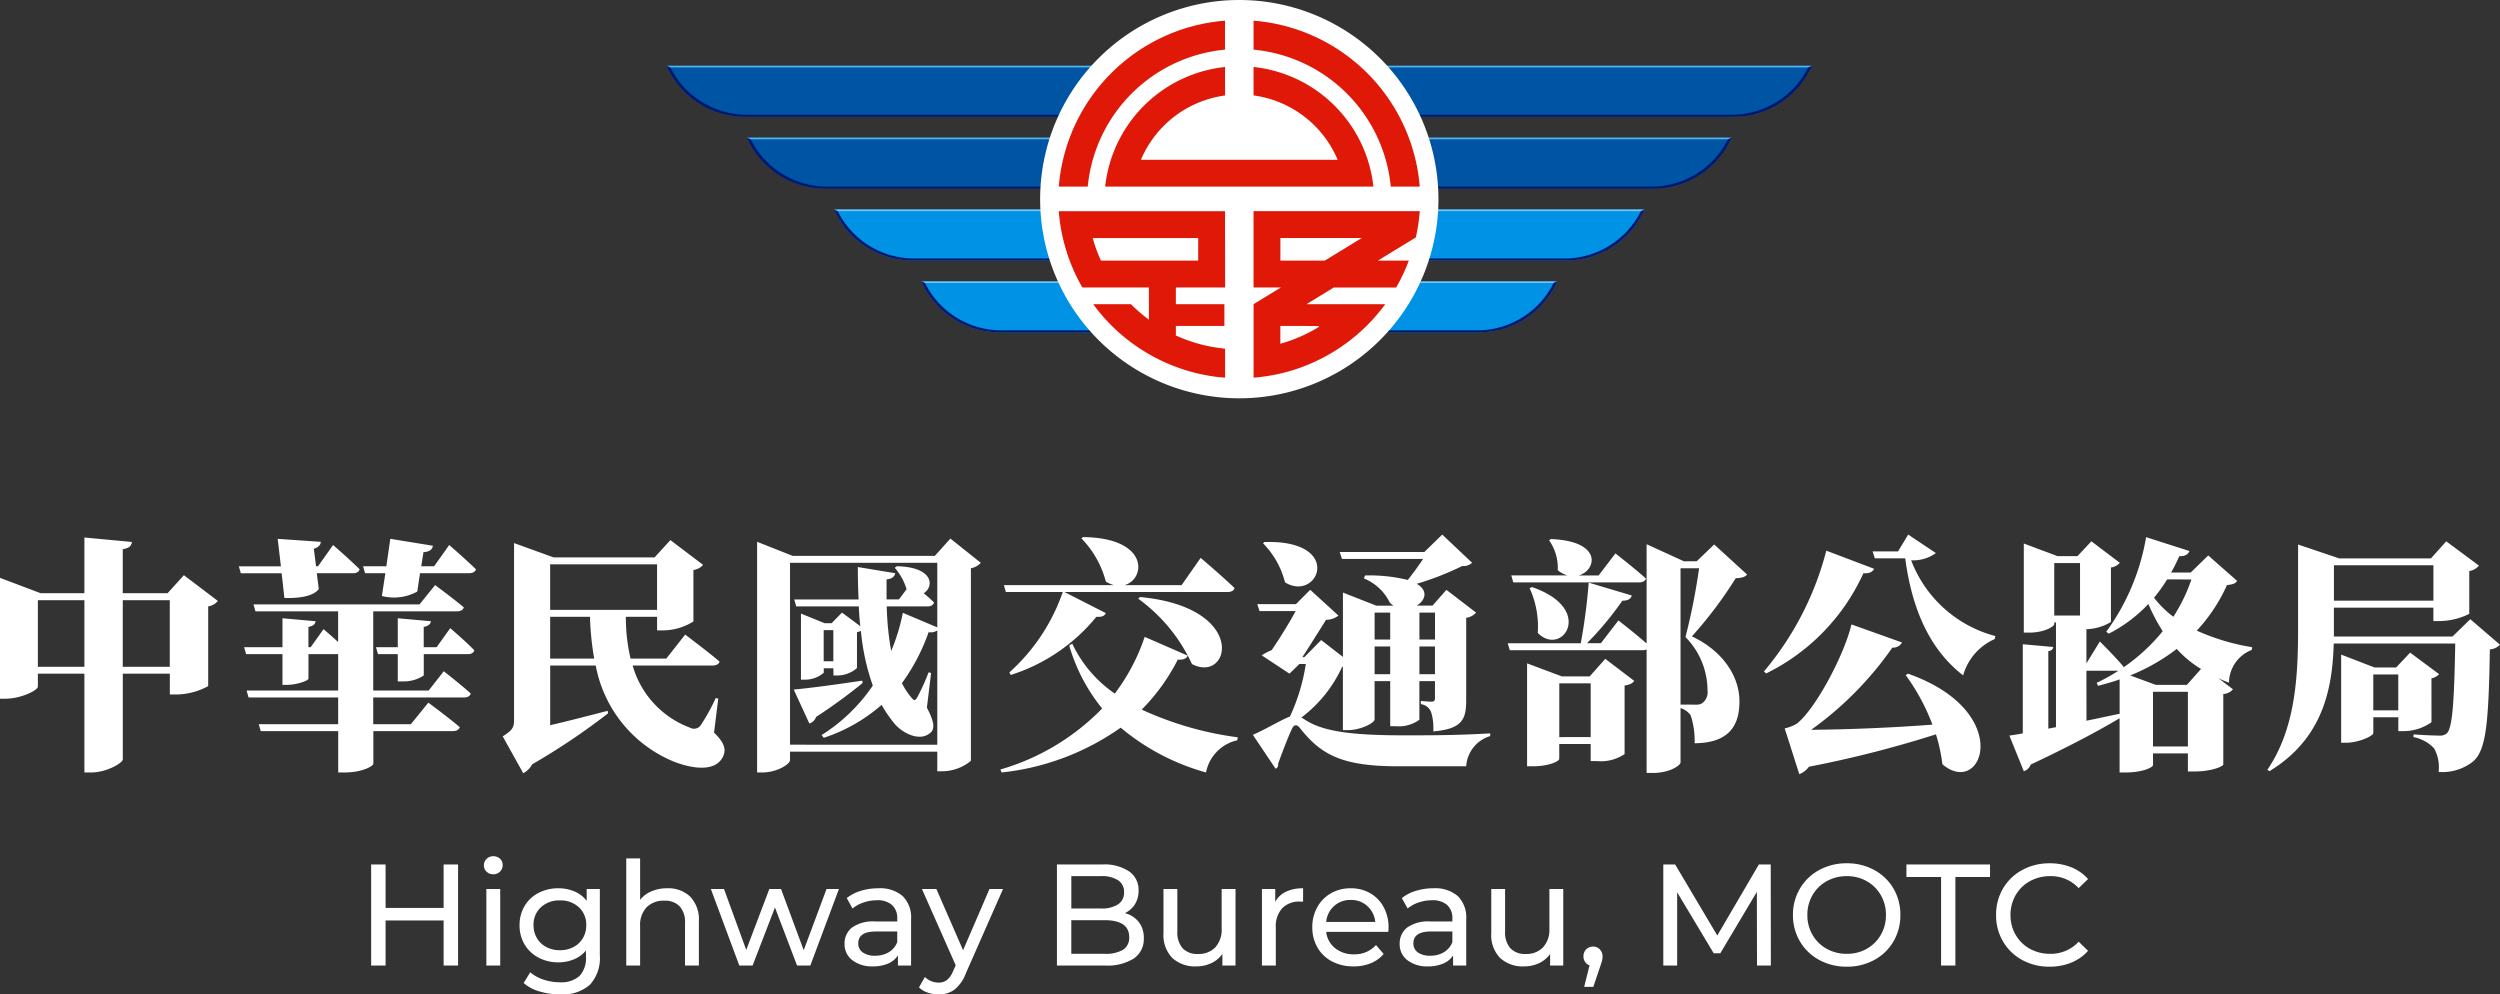
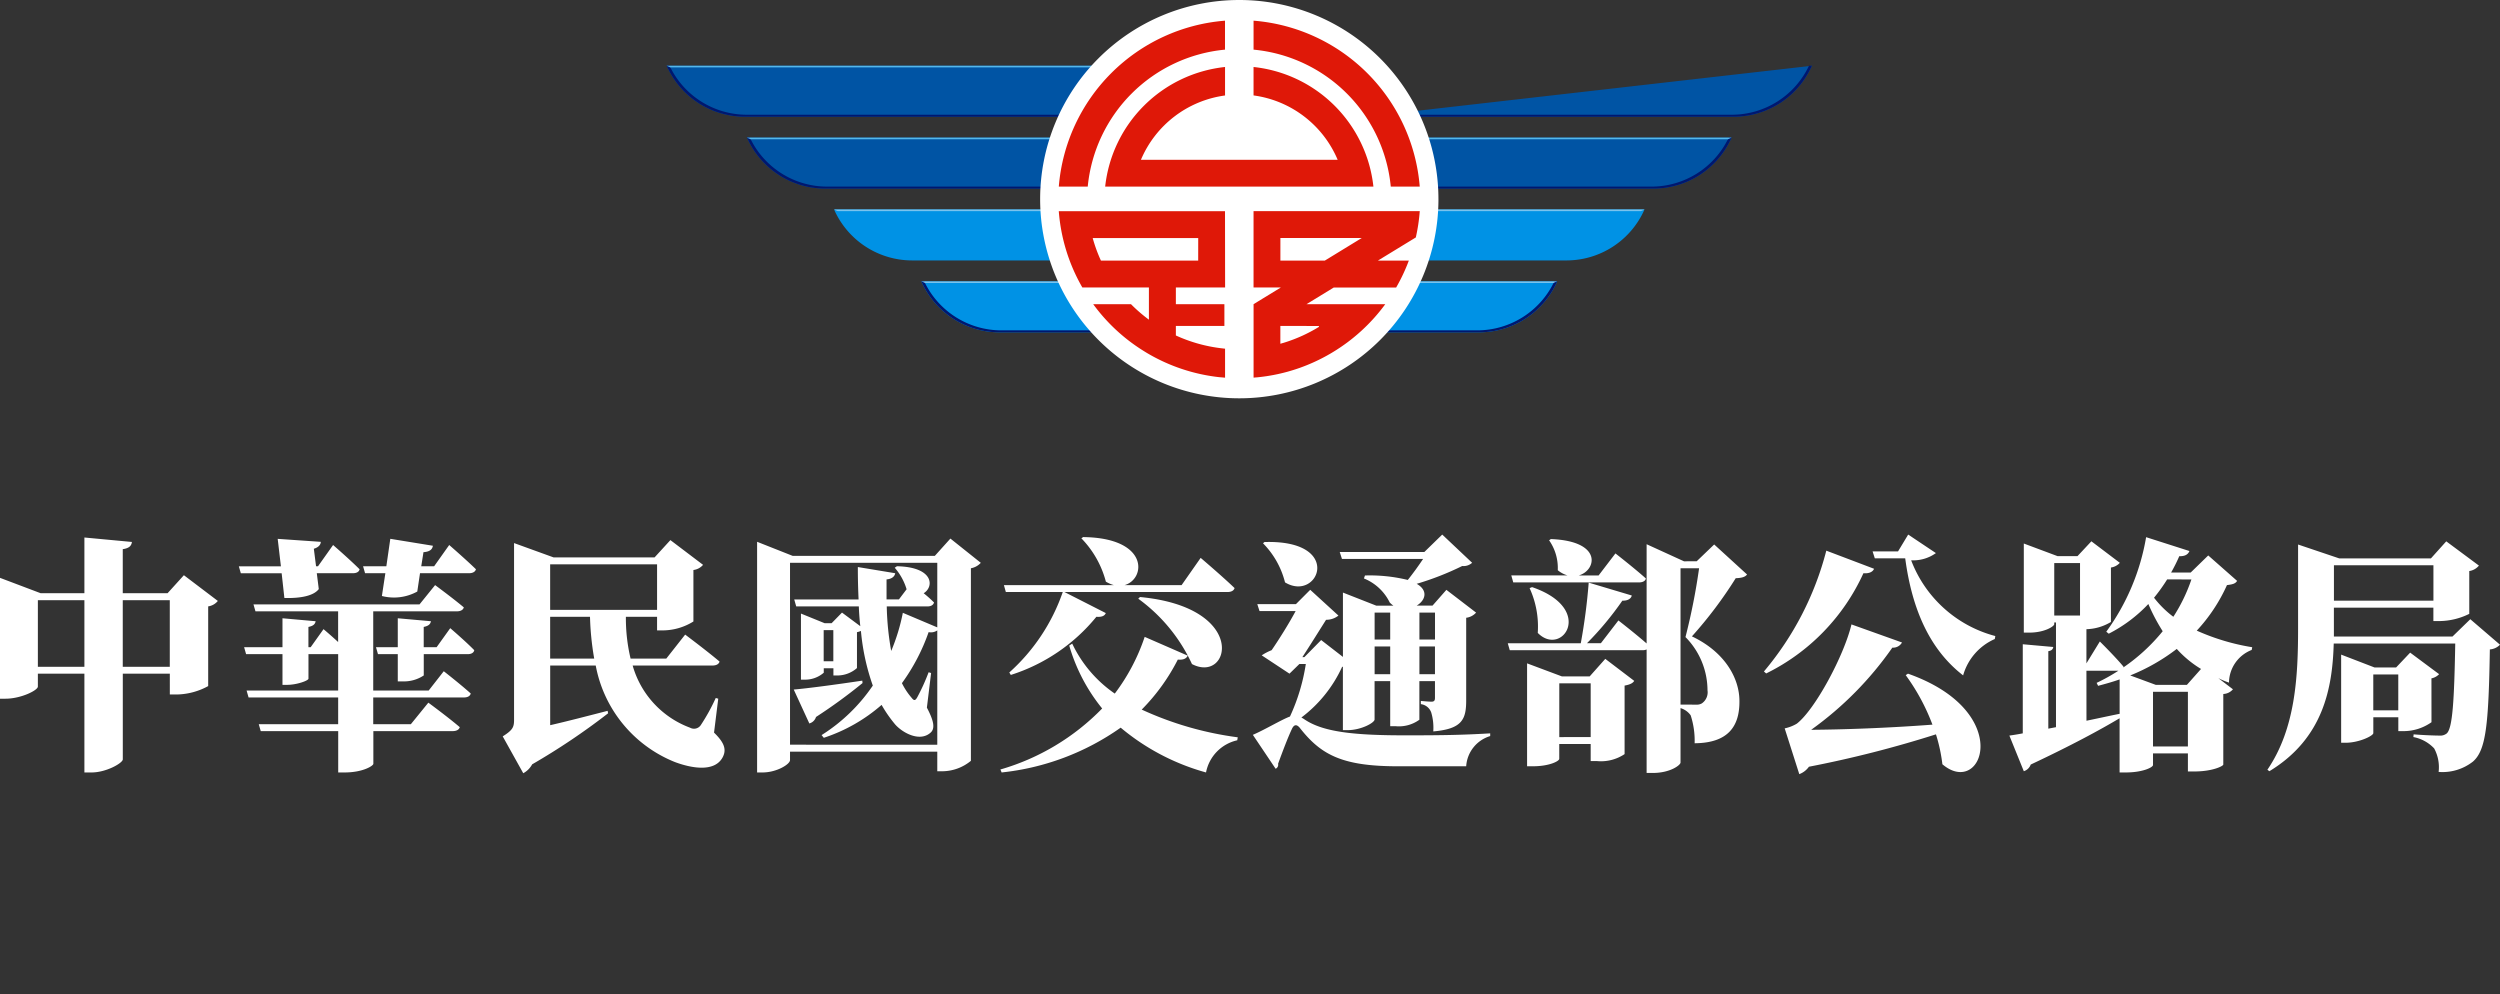
<svg xmlns="http://www.w3.org/2000/svg" width="242.424" height="96.425" viewBox="0 0 242.424 96.425">
  <rect x="0" y="0" width="242.424" height="96.425" fill="#333333" stroke="none" />
  <g id="公路局_footer" transform="translate(-88.984 -881.635)">
-     <path id="Path_31" data-name="Path 31" d="M-76.23-9.8V0h-1.4V-4.368h-5.628V0h-1.4V-9.8h1.4v4.214h5.628V-9.8Zm2.744,2.38h1.344V0h-1.344Zm.672-1.428a.9.9,0,0,1-.651-.252.827.827,0,0,1-.259-.616.849.849,0,0,1,.259-.623.883.883,0,0,1,.651-.259.91.91,0,0,1,.651.245.8.8,0,0,1,.259.609.866.866,0,0,1-.259.637A.883.883,0,0,1-72.814-8.848ZM-62.482-7.42v6.412a3.832,3.832,0,0,1-.966,2.877,4.006,4.006,0,0,1-2.884.931,6.9,6.9,0,0,1-2-.287,3.963,3.963,0,0,1-1.54-.819L-69.23.658a3.8,3.8,0,0,0,1.281.707,4.867,4.867,0,0,0,1.575.259,2.642,2.642,0,0,0,1.925-.616,2.534,2.534,0,0,0,.623-1.876v-.588A2.974,2.974,0,0,1-64.995-.6,3.9,3.9,0,0,1-66.5-.308a4.056,4.056,0,0,1-1.925-.455,3.385,3.385,0,0,1-1.351-1.274,3.569,3.569,0,0,1-.49-1.869,3.569,3.569,0,0,1,.49-1.869,3.336,3.336,0,0,1,1.351-1.267A4.107,4.107,0,0,1-66.5-7.49a3.932,3.932,0,0,1,1.561.308,2.9,2.9,0,0,1,1.183.91V-7.42Zm-3.864,5.936a2.751,2.751,0,0,0,1.309-.308,2.278,2.278,0,0,0,.91-.861A2.4,2.4,0,0,0-63.8-3.906a2.271,2.271,0,0,0-.714-1.743,2.584,2.584,0,0,0-1.834-.665,2.6,2.6,0,0,0-1.848.665,2.271,2.271,0,0,0-.714,1.743,2.4,2.4,0,0,0,.329,1.253,2.278,2.278,0,0,0,.91.861A2.781,2.781,0,0,0-66.346-1.484ZM-55.958-7.49a3.066,3.066,0,0,1,2.247.819,3.221,3.221,0,0,1,.833,2.4V0h-1.344V-4.116A2.278,2.278,0,0,0-54.74-5.74a1.948,1.948,0,0,0-1.484-.546,2.312,2.312,0,0,0-1.722.637,2.489,2.489,0,0,0-.63,1.827V0H-59.92V-10.388h1.344V-6.37a2.774,2.774,0,0,1,1.1-.826A3.785,3.785,0,0,1-55.958-7.49Zm16.66.07L-42.07,0h-1.288L-45.5-5.628-47.67,0h-1.288l-2.758-7.42h1.274l2.156,5.908,2.24-5.908h1.134l2.2,5.936L-40.5-7.42Zm3.822-.07a3.356,3.356,0,0,1,2.359.756A2.919,2.919,0,0,1-32.3-4.48V0h-1.274V-.98a2.124,2.124,0,0,1-.959.791,3.66,3.66,0,0,1-1.477.273A3.091,3.091,0,0,1-38-.518,1.931,1.931,0,0,1-38.752-2.1a1.948,1.948,0,0,1,.714-1.575A3.519,3.519,0,0,1-35.77-4.27h2.128v-.266a1.714,1.714,0,0,0-.5-1.33,2.126,2.126,0,0,0-1.484-.462,3.929,3.929,0,0,0-1.288.217,3.318,3.318,0,0,0-1.064.581l-.56-1.008a4.064,4.064,0,0,1,1.372-.707A5.741,5.741,0,0,1-35.476-7.49Zm-.308,6.538a2.5,2.5,0,0,0,1.33-.343,1.963,1.963,0,0,0,.812-.973V-3.3h-2.072q-1.708,0-1.708,1.148a1.039,1.039,0,0,0,.434.882A1.984,1.984,0,0,0-35.784-.952Zm12.4-6.468-3.6,8.162a3.681,3.681,0,0,1-1.113,1.6,2.54,2.54,0,0,1-1.533.462,3.24,3.24,0,0,1-1.057-.175,2.17,2.17,0,0,1-.847-.511l.574-1.008a1.871,1.871,0,0,0,1.33.546,1.283,1.283,0,0,0,.819-.259A2.209,2.209,0,0,0-28.21.5l.238-.518L-31.248-7.42h1.4l2.59,5.936L-24.7-7.42Zm11.816,2.338a2.51,2.51,0,0,1,1.344.861,2.47,2.47,0,0,1,.49,1.575,2.265,2.265,0,0,1-.959,1.96A4.772,4.772,0,0,1-13.482,0h-4.676V-9.8h4.4a4.334,4.334,0,0,1,2.6.672,2.18,2.18,0,0,1,.917,1.862,2.421,2.421,0,0,1-.357,1.33A2.325,2.325,0,0,1-11.564-5.082Zm-5.194-3.584V-5.53h2.87a2.914,2.914,0,0,0,1.659-.4A1.328,1.328,0,0,0-11.648-7.1a1.328,1.328,0,0,0-.581-1.169,2.914,2.914,0,0,0-1.659-.4Zm3.22,7.532a3.315,3.315,0,0,0,1.792-.392,1.364,1.364,0,0,0,.6-1.232q0-1.638-2.394-1.638h-3.22v3.262ZM-.84-7.42V0H-2.114V-1.12a2.7,2.7,0,0,1-1.071.889A3.341,3.341,0,0,1-4.634.084,3.238,3.238,0,0,1-6.972-.735,3.194,3.194,0,0,1-7.826-3.15V-7.42h1.344V-3.3a2.3,2.3,0,0,0,.518,1.631A1.934,1.934,0,0,0-4.48-1.12,2.215,2.215,0,0,0-2.8-1.764a2.528,2.528,0,0,0,.616-1.82V-7.42ZM3.01-6.174a2.293,2.293,0,0,1,1.036-.98A3.76,3.76,0,0,1,5.712-7.49v1.3A2.624,2.624,0,0,0,5.4-6.2a2.261,2.261,0,0,0-1.715.651A2.577,2.577,0,0,0,3.066-3.7V0H1.722V-7.42H3.01ZM14-3.668a3.852,3.852,0,0,1-.028.406H7.952a2.33,2.33,0,0,0,.861,1.575,2.81,2.81,0,0,0,1.827.6,2.752,2.752,0,0,0,2.142-.9l.742.868a3.25,3.25,0,0,1-1.253.9A4.361,4.361,0,0,1,10.6.084,4.382,4.382,0,0,1,8.512-.4,3.445,3.445,0,0,1,7.105-1.75a3.873,3.873,0,0,1-.5-1.96,3.933,3.933,0,0,1,.483-1.946,3.46,3.46,0,0,1,1.33-1.351,3.789,3.789,0,0,1,1.911-.483,3.712,3.712,0,0,1,1.9.483,3.392,3.392,0,0,1,1.3,1.351A4.116,4.116,0,0,1,14-3.668ZM10.332-6.356a2.323,2.323,0,0,0-1.617.588,2.37,2.37,0,0,0-.763,1.54h4.76a2.386,2.386,0,0,0-.763-1.533A2.307,2.307,0,0,0,10.332-6.356ZM18.354-7.49a3.356,3.356,0,0,1,2.359.756,2.919,2.919,0,0,1,.819,2.254V0H20.258V-.98a2.124,2.124,0,0,1-.959.791,3.66,3.66,0,0,1-1.477.273,3.091,3.091,0,0,1-1.995-.6A1.931,1.931,0,0,1,15.078-2.1a1.948,1.948,0,0,1,.714-1.575A3.519,3.519,0,0,1,18.06-4.27h2.128v-.266a1.714,1.714,0,0,0-.5-1.33A2.126,2.126,0,0,0,18.2-6.328a3.929,3.929,0,0,0-1.288.217,3.318,3.318,0,0,0-1.064.581l-.56-1.008a4.064,4.064,0,0,1,1.372-.707A5.741,5.741,0,0,1,18.354-7.49ZM18.046-.952a2.5,2.5,0,0,0,1.33-.343,1.963,1.963,0,0,0,.812-.973V-3.3H18.116q-1.708,0-1.708,1.148a1.039,1.039,0,0,0,.434.882A1.984,1.984,0,0,0,18.046-.952ZM30.94-7.42V0H29.666V-1.12A2.7,2.7,0,0,1,28.6-.231a3.341,3.341,0,0,1-1.449.315,3.238,3.238,0,0,1-2.338-.819,3.194,3.194,0,0,1-.854-2.415V-7.42H25.3V-3.3a2.3,2.3,0,0,0,.518,1.631A1.934,1.934,0,0,0,27.3-1.12a2.215,2.215,0,0,0,1.68-.644,2.528,2.528,0,0,0,.616-1.82V-7.42Zm2.9,5.586a.86.86,0,0,1,.651.273.948.948,0,0,1,.259.679,1.668,1.668,0,0,1-.049.406q-.049.2-.189.6l-.658,1.946H32.97l.518-2.086a.879.879,0,0,1-.427-.329A.919.919,0,0,1,32.9-.882a.928.928,0,0,1,.266-.686A.911.911,0,0,1,33.838-1.834ZM49.728,0l-.014-7.14L46.172-1.19h-.644L41.986-7.1V0H40.642V-9.8H41.79l4.088,6.888L49.91-9.8h1.148L51.072,0Zm8.708.112a5.479,5.479,0,0,1-2.674-.651,4.812,4.812,0,0,1-1.869-1.8A4.938,4.938,0,0,1,53.214-4.9a4.938,4.938,0,0,1,.679-2.562,4.812,4.812,0,0,1,1.869-1.8,5.479,5.479,0,0,1,2.674-.651,5.45,5.45,0,0,1,2.66.651,4.777,4.777,0,0,1,1.862,1.792A4.966,4.966,0,0,1,63.63-4.9a4.966,4.966,0,0,1-.672,2.569A4.777,4.777,0,0,1,61.1-.539,5.45,5.45,0,0,1,58.436.112Zm0-1.246a3.85,3.85,0,0,0,1.939-.49,3.6,3.6,0,0,0,1.358-1.351,3.78,3.78,0,0,0,.5-1.925,3.78,3.78,0,0,0-.5-1.925,3.6,3.6,0,0,0-1.358-1.351,3.85,3.85,0,0,0-1.939-.49,3.928,3.928,0,0,0-1.953.49,3.567,3.567,0,0,0-1.372,1.351,3.78,3.78,0,0,0-.5,1.925,3.78,3.78,0,0,0,.5,1.925,3.567,3.567,0,0,0,1.372,1.351A3.928,3.928,0,0,0,58.436-1.134Zm9.142-7.448h-3.36V-9.8h8.106v1.218h-3.36V0H67.578ZM78.092.112a5.41,5.41,0,0,1-2.653-.651,4.79,4.79,0,0,1-1.855-1.792A4.966,4.966,0,0,1,72.912-4.9a4.966,4.966,0,0,1,.672-2.569,4.777,4.777,0,0,1,1.862-1.792,5.45,5.45,0,0,1,2.66-.651,5.552,5.552,0,0,1,2.1.385A4.3,4.3,0,0,1,81.83-8.386l-.91.882a3.651,3.651,0,0,0-2.758-1.162,4,4,0,0,0-1.974.49,3.553,3.553,0,0,0-1.379,1.351,3.78,3.78,0,0,0-.5,1.925,3.78,3.78,0,0,0,.5,1.925,3.553,3.553,0,0,0,1.379,1.351,4,4,0,0,0,1.974.49A3.659,3.659,0,0,0,80.92-2.31l.91.882A4.355,4.355,0,0,1,80.2-.28,5.517,5.517,0,0,1,78.092.112Z" transform="translate(209.632 975.261)" fill="#fff" />
    <g id="Group_609" data-name="Group 609" transform="translate(120.909 925.75)">
      <path id="Path_30" data-name="Path 30" d="M-108.744-7.968v-6.456h4.56v6.456Zm-8.232,0v-6.456h4.512v6.456Zm14.16-8.88L-104.4-15.1h-4.344v-4.272c.672-.1.84-.36.888-.7l-4.608-.432v5.4h-4.248l-3.936-1.488V-4.872h.528c1.512,0,3.144-.816,3.144-1.176V-7.3h4.512V2.28h.7c1.416,0,3.024-.912,3.024-1.272V-7.3h4.56V-5.28h.648a6.558,6.558,0,0,0,3.072-.816v-7.728a1.479,1.479,0,0,0,.936-.528Zm9.744,2.208c1.584.048,2.856-.216,3.336-.864l-.192-1.536h3.5c.336,0,.6-.12.648-.384-.936-.936-2.568-2.352-2.568-2.352l-1.464,2.064H-90l-.216-1.7c.48-.144.672-.408.672-.672l-4.176-.288.312,2.664h-4.08l.192.672h3.96ZM-79.08-5.664h-5.376v-7.68h8.112c.336,0,.6-.12.672-.384-1.056-.888-2.784-2.16-2.784-2.16l-1.512,1.872h-16.1l.192.672h8.016v2.976c-.7-.648-1.416-1.248-1.416-1.248l-1.248,1.752h-.216v-1.968c.5-.1.648-.288.7-.552l-3.216-.288v2.808h-3.72l.192.672h3.528v2.976h.456c.936,0,2.064-.408,2.064-.6V-9.192h2.88v3.528h-8.88l.192.672h8.688V-2.4h-7.7l.192.672h7.512V2.28h.624c1.776,0,2.784-.648,2.784-.84V-1.728h7.68c.36,0,.624-.12.7-.384-1.152-.984-3.048-2.376-3.048-2.376L-80.808-2.4h-3.648V-4.992h8.784c.36,0,.6-.12.672-.384-.984-.888-2.616-2.16-2.616-2.16Zm.768-4.2H-79.56v-1.968c.5-.1.648-.288.7-.552l-3.216-.288v2.808h-2.112l.192.672h1.92v2.64h.456a3.462,3.462,0,0,0,2.064-.576V-9.192h4.272c.312,0,.576-.12.624-.384-.84-.864-2.328-2.136-2.328-2.136Zm-.24-7.848H-79.8l.216-1.368c.672-.048.864-.312.912-.624l-4.128-.672-.384,2.664H-85.44l.192.672h1.968l-.336,2.208a4.676,4.676,0,0,0,3.432-.432l.264-1.776h4.752c.336,0,.6-.12.672-.384-.96-.936-2.592-2.352-2.592-2.352ZM-67.3-8.76v-4.056h3.864a27.64,27.64,0,0,0,.408,4.056Zm0-9.144h10.368v4.416H-67.3ZM-51-4.872l-.24-.072A19.011,19.011,0,0,1-52.7-2.3a.792.792,0,0,1-1.032.24A9.068,9.068,0,0,1-59.3-8.088h7.728c.36,0,.624-.12.7-.384-1.248-1.056-3.336-2.616-3.336-2.616L-56.04-8.76H-59.5a16.94,16.94,0,0,1-.456-4.056h3.024v1.32h.624a5.677,5.677,0,0,0,2.9-.864v-4.992a1.473,1.473,0,0,0,.936-.5l-3.168-2.4-1.536,1.68H-66.96l-3.84-1.392v17.16c0,.7-.144.984-1.1,1.584l1.992,3.576a2.125,2.125,0,0,0,.864-.864A65.794,65.794,0,0,0-61.68-3.456l-.048-.24c-1.944.5-3.888,1.008-5.568,1.392V-8.088h4.416a12.554,12.554,0,0,0,7.68,9.36c1.608.6,3.768.984,4.584-.384.48-.816.192-1.512-.792-2.472Zm13.968-1.752c-2.712.408-5.472.768-6.648.864l1.512,3.288A.935.935,0,0,0-41.52-3.1a50.95,50.95,0,0,0,4.512-3.288ZM-39.84-8.5h-.936V-11.52h.936Zm-4.2,8.088v-17.64h14.28v6.264L-33.1-13.2a18.991,18.991,0,0,1-1.128,3.7,27.15,27.15,0,0,1-.432-4.32h3.936c.336,0,.576-.12.648-.384A12.636,12.636,0,0,0-31.08-15.1c1.032-.624.984-2.544-2.592-2.616l-.216.144a5.626,5.626,0,0,1,1.152,2.088l-.744.984h-1.2V-16.44c.552-.048.792-.312.84-.6l-3.624-.6c0,1.08.024,2.112.072,3.144h-6.24l.192.672h6.072c.024.648.072,1.3.144,1.92L-39-13.224l-1.008,1.032h-.672l-2.3-.936V-6.72h.312a2.755,2.755,0,0,0,1.9-.672v-.432h.936v.7h.384a2.89,2.89,0,0,0,1.9-.72v-3.48a1.8,1.8,0,0,0,.384-.12,21.668,21.668,0,0,0,1.152,5.3,16.838,16.838,0,0,1-4.968,4.8l.216.264A16.166,16.166,0,0,0-35.16-4.272a12.768,12.768,0,0,0,1.32,1.9c.744.84,2.448,1.752,3.48.744.384-.408.264-1.1-.408-2.376l.408-3.36-.24-.072a20,20,0,0,1-1.1,2.424c-.192.336-.312.36-.552.048a6.591,6.591,0,0,1-.936-1.416A19.158,19.158,0,0,0-30.6-11.328a1.081,1.081,0,0,0,.84-.168V-.408ZM-28.488-20.4-30-18.72H-43.776l-3.456-1.368V2.28h.528c1.368,0,2.664-.792,2.664-1.2V.264h14.28v1.9h.5A4.4,4.4,0,0,0-26.5,1.152V-17.52a1.711,1.711,0,0,0,.96-.528Zm5.376,5.184h5.52a18.639,18.639,0,0,1-5.184,7.8l.144.24a17.55,17.55,0,0,0,8.3-5.64c.576.048.816-.12.912-.36l-4.008-2.04H-1.632c.36,0,.624-.12.7-.384-1.2-1.152-3.288-2.928-3.288-2.928l-1.848,2.64h-5.52c2.064-.6,2.376-4.584-4.032-4.656l-.168.12a9.471,9.471,0,0,1,2.376,4.2,3,3,0,0,0,.768.336H-23.3Zm12.84.648A16.187,16.187,0,0,1-5.064-8.232c3.7,1.944,5.544-5.5-5.04-6.5Zm.624,3.7a19.237,19.237,0,0,1-2.9,5.5,12.228,12.228,0,0,1-4.128-4.848l-.288.192a17.291,17.291,0,0,0,3.192,6.1A22.466,22.466,0,0,1-23.64,1.992l.12.288A24.451,24.451,0,0,0-11.976-2.064,22.024,22.024,0,0,0-3.7,2.28,3.962,3.962,0,0,1-.672-.84l.048-.288A32.262,32.262,0,0,1-9.936-3.816a19.3,19.3,0,0,0,3.5-4.848c.576.048.84-.12.96-.384ZM1.824-19.944A8.246,8.246,0,0,1,3.96-16.152C7.2-14.184,9.72-20.3,1.968-20.064Zm12.336,6.72v2.616H12.648v-2.616Zm4.344,0v2.616H16.992v-2.616ZM16.992-7.248V-9.936H18.5v2.688Zm-4.344,0V-9.936H14.16v2.688Zm-7.1,4.2A12.806,12.806,0,0,0,9.5-7.968h.072v6.144h.456c1.32,0,2.616-.72,2.616-1.032v-3.72H14.16v4.368h.5a3.383,3.383,0,0,0,2.328-.624V-6.576H18.5v1.608c0,.24-.048.384-.336.384-.312,0-1.032-.072-1.032-.072v.312a1.225,1.225,0,0,1,1.008.816A5.174,5.174,0,0,1,18.336-1.7c2.832-.24,3.192-1.2,3.192-3.024V-12.72a1.548,1.548,0,0,0,.96-.5l-2.88-2.208L18.264-13.9H16.728c.816-.48,1.176-1.44,0-2.112a27.809,27.809,0,0,0,4.416-1.728,1.235,1.235,0,0,0,.96-.312l-2.9-2.736L17.472-19.1H9.264l.216.672h7.872c-.432.648-.984,1.416-1.488,2.04a15.546,15.546,0,0,0-4.152-.432l-.1.288a4.765,4.765,0,0,1,2.5,2.328,2.241,2.241,0,0,0,.36.312H12.816l-3.24-1.272v6.24L7.464-10.56,5.832-8.9H5.64c.72-1.1,1.68-2.64,2.3-3.624a1.916,1.916,0,0,0,1.2-.408l-2.736-2.5L5.016-14.04H1.272l.216.672h3.5c-.6,1.128-1.584,2.712-2.328,3.792a5.08,5.08,0,0,0-.96.5L4.392-7.3l.96-.936h.624A18.883,18.883,0,0,1,4.44-3.144c-.792.288-2.424,1.272-3.6,1.776L3.048,1.92a.42.42,0,0,0,.24-.48c.48-1.32.96-2.568,1.32-3.336.216-.5.5-.552.864-.048C7.464.552,9.5,1.68,14.856,1.68h6.672a3.271,3.271,0,0,1,2.328-2.928v-.264c-2.76.168-5.04.192-7.8.192-5.52.024-8.5-.336-10.3-1.608Zm20.544-13.1H38.28c.336,0,.624-.12.672-.384C37.848-17.52,36-18.96,36-18.96l-1.632,2.136h-1.92c1.728-.5,2.328-3.336-2.712-3.528l-.168.12a4.68,4.68,0,0,1,.84,2.9,2.567,2.567,0,0,0,.936.5H25.9Zm1.584.552a8.958,8.958,0,0,1,.792,4.344c2.352,2.4,5.616-2.328-.552-4.44Zm2.88,14.448V-6.36H33.6v5.208ZM33.5-7.032H30.816L27.432-8.3V1.68h.576c1.584,0,2.544-.5,2.544-.72V-.48H33.6V1.176h.6A4.11,4.11,0,0,0,36.888.5V-6.144c.552-.1.792-.24.936-.456L35.016-8.736ZM42.312-4.3V-17.52h1.8a60.8,60.8,0,0,1-1.32,6.672,7.367,7.367,0,0,1,2.136,5.16,1.3,1.3,0,0,1-.552,1.272.991.991,0,0,1-.552.12Zm3.264-15.528-1.7,1.632H42.648l-3.624-1.656v9.624c-1.128-.984-2.736-2.232-2.736-2.232l-1.7,2.208H33.24a30.4,30.4,0,0,0,3.432-4.128c.576.024.864-.24.912-.5l-4.176-1.248a56.889,56.889,0,0,1-.768,5.88H25.56l.192.672H38.64a.914.914,0,0,0,.384-.072V2.328h.6c1.7,0,2.688-.768,2.688-1.008V-3.96a1.863,1.863,0,0,1,.984.7A7.941,7.941,0,0,1,43.68-.552c3.24-.024,4.368-1.632,4.344-4.1,0-2.16-1.368-4.728-4.608-6.264a40.825,40.825,0,0,0,4.248-5.64c.6-.024.912-.12,1.1-.36Zm10.872.6A29.669,29.669,0,0,1,50.4-7.512l.216.192a20.1,20.1,0,0,0,9.432-9.72c.576.048.912-.144,1.032-.432Zm7.7,12.072a20.026,20.026,0,0,1,2.592,4.8c-4.416.336-8.808.48-11.76.5a33.031,33.031,0,0,0,7.872-7.968.983.983,0,0,0,.936-.5l-4.9-1.752c-.72,3.024-3.528,8.256-5.3,9.624a3.8,3.8,0,0,1-1.176.456l1.416,4.44a2.023,2.023,0,0,0,.936-.72A108.7,108.7,0,0,0,67.08-1.416a15.7,15.7,0,0,1,.624,2.9C71.592,4.8,74.784-3.624,64.368-7.3Zm.24-13.632-.984,1.632H60.936l.216.672H64.1c.672,5.04,2.424,8.88,5.616,11.352a5.472,5.472,0,0,1,3.072-3.528l.048-.288a12.01,12.01,0,0,1-8.16-7.344,3.788,3.788,0,0,0,2.4-.7ZM91.416-6.216H88.392L85.92-7.128A19.068,19.068,0,0,0,90.432-9.7a10.369,10.369,0,0,0,2.352,1.944ZM88.128-.24v-5.3h3.384v5.3ZM81.672-7.584h3.1a17.787,17.787,0,0,1-2.112,1.176l.144.288c.72-.192,1.416-.384,2.088-.624v3.336c-1.08.216-2.16.456-3.216.672Zm-3.12-5.352v-5.088h2.5v5.088Zm13.3-3.5A16.275,16.275,0,0,1,90.1-12.816a9.767,9.767,0,0,1-1.872-1.848A16.771,16.771,0,0,0,89.5-16.44Zm1.632-2.328-1.7,1.656h-1.9a16.244,16.244,0,0,0,.792-1.584c.576.024.864-.192.984-.5l-4.2-1.344a21.719,21.719,0,0,1-3.864,9.168l.24.192a14.016,14.016,0,0,0,3.84-2.88,18.343,18.343,0,0,0,1.392,2.64A17.926,17.926,0,0,1,85.248-7.9l.024-.072c-.792-.96-2.3-2.448-2.3-2.448L81.672-8.3v-3.312a4.834,4.834,0,0,0,2.376-.7v-5.28a1.429,1.429,0,0,0,.864-.456l-2.76-2.088L80.808-18.7H78.864L75.6-19.92v8.64h.528c1.512,0,2.424-.624,2.424-.816v-.168h.168V-2.112l-.744.144V-9.48c.336-.048.456-.216.48-.408L75.5-10.152v8.64c-.5.1-.96.168-1.3.216L75.6,2.16a1.057,1.057,0,0,0,.672-.648c3.936-1.848,6.72-3.36,8.616-4.488V2.28h.6c1.656,0,2.64-.5,2.64-.72V.432h3.384V2.184h.624c1.776,0,2.808-.528,2.808-.672v-6.84a1.307,1.307,0,0,0,.936-.456l-1.416-1.08a7.8,7.8,0,0,0,1.032.432A3.443,3.443,0,0,1,97.7-9.6l.048-.264a21.486,21.486,0,0,1-5.376-1.608A16.265,16.265,0,0,0,95.3-15.888c.576-.072.816-.144.984-.408ZM109.488-3.744v-3.48h2.424v3.48Zm5.64-3.1a1.406,1.406,0,0,0,.744-.408l-2.808-2.088L111.7-7.9h-2.088l-3.24-1.248V-.6h.432c1.3,0,2.688-.672,2.688-.936V-3.072h2.424v1.344h.576a4.7,4.7,0,0,0,2.64-.864Zm.192-10.968v3.432h-9.648v-3.432Zm3.576,5.232-1.728,1.68h-11.5V-13.7h9.648v1.3h.6a6.648,6.648,0,0,0,2.88-.7v-4.152a1.479,1.479,0,0,0,.936-.528l-3.168-2.352L115.08-18.48h-8.9l-3.984-1.344v8.088c0,4.68-.24,9.744-2.976,13.752l.192.144c5.256-3.192,6.12-8.112,6.24-12.384h11.784c-.1,5.592-.264,8.184-.816,8.712a.993.993,0,0,1-.72.216c-.456,0-1.7-.048-2.5-.12l-.024.264a3.71,3.71,0,0,1,2.016,1.1,3.839,3.839,0,0,1,.432,2.28,4.785,4.785,0,0,0,3.336-1.008c1.248-1.1,1.512-3.5,1.632-10.872a1.5,1.5,0,0,0,.984-.456Z" transform="translate(88.723 28.51)" fill="#fff" />
    </g>
    <g id="Group_2" data-name="Group 2" transform="translate(153.632 881.635)">
      <path id="Path_1" data-name="Path 1" d="M428.32,172.488h18.6a8.284,8.284,0,0,1-7.578,4.941H428.32Z" transform="translate(-360.566 -145.203)" fill="#0092e5" />
      <path id="Path_2" data-name="Path 2" d="M446.643,172.488h.28a8.284,8.284,0,0,1-7.578,4.941H428.32v-.191h10.836a8.275,8.275,0,0,0,7.487-4.75" transform="translate(-360.566 -145.203)" fill="#00176f" />
      <path id="Path_3" data-name="Path 3" d="M428.32,172.488h18.6a3.118,3.118,0,0,0-.357.158H428.32Z" transform="translate(-360.566 -145.203)" fill="#79c3ee" />
-       <path id="Path_4" data-name="Path 4" d="M471.616,40.311a8.28,8.28,0,0,1-7.577,4.939H428.321V40.311Z" transform="translate(-360.566 -33.934)" fill="#0054a4" />
+       <path id="Path_4" data-name="Path 4" d="M471.616,40.311a8.28,8.28,0,0,1-7.577,4.939H428.321Z" transform="translate(-360.566 -33.934)" fill="#0054a4" />
      <path id="Path_5" data-name="Path 5" d="M471.616,40.311a8.28,8.28,0,0,1-7.577,4.939H428.321v-.191h35.527a8.276,8.276,0,0,0,7.486-4.748Z" transform="translate(-360.566 -33.934)" fill="#00176f" />
-       <path id="Path_6" data-name="Path 6" d="M471.616,40.311a3.146,3.146,0,0,1-.356.157H428.321v-.157Z" transform="translate(-360.566 -33.934)" fill="#53b7eb" />
      <path id="Path_7" data-name="Path 7" d="M463.826,84.364a8.271,8.271,0,0,1-7.574,4.94H428.32v-4.94Z" transform="translate(-360.566 -71.019)" fill="#0054a4" />
      <path id="Path_8" data-name="Path 8" d="M463.826,84.364a8.271,8.271,0,0,1-7.574,4.94H428.32v-.19h27.741a8.278,8.278,0,0,0,7.489-4.75Z" transform="translate(-360.566 -71.019)" fill="#00176f" />
      <path id="Path_9" data-name="Path 9" d="M463.826,84.364a2.792,2.792,0,0,1-.355.159H428.32v-.159Z" transform="translate(-360.566 -71.019)" fill="#53b7eb" />
      <path id="Path_10" data-name="Path 10" d="M455.385,128.421a8.28,8.28,0,0,1-7.577,4.941H428.32v-4.941Z" transform="translate(-360.566 -108.107)" fill="#0092e5" />
-       <path id="Path_11" data-name="Path 11" d="M455.385,128.421a8.28,8.28,0,0,1-7.577,4.941H428.32v-.19h19.3a8.277,8.277,0,0,0,7.489-4.751Z" transform="translate(-360.566 -108.107)" fill="#00176f" />
      <path id="Path_12" data-name="Path 12" d="M455.385,128.421a2.727,2.727,0,0,1-.358.16H428.32v-.16Z" transform="translate(-360.566 -108.107)" fill="#79c3ee" />
      <path id="Path_13" data-name="Path 13" d="M174.7,172.488H156.1a8.283,8.283,0,0,0,7.577,4.941H174.7Z" transform="translate(-131.406 -145.203)" fill="#0092e5" />
      <path id="Path_14" data-name="Path 14" d="M156.38,172.488h-.28a8.283,8.283,0,0,0,7.577,4.941H174.7v-.191H163.866a8.273,8.273,0,0,1-7.486-4.75" transform="translate(-131.407 -145.203)" fill="#00176f" />
      <path id="Path_15" data-name="Path 15" d="M174.7,172.488H156.1a3.341,3.341,0,0,1,.356.158H174.7Z" transform="translate(-131.406 -145.203)" fill="#79c3ee" />
      <path id="Path_16" data-name="Path 16" d="M0,40.311A8.281,8.281,0,0,0,7.578,45.25H43.3V40.311Z" transform="translate(0 -33.934)" fill="#0054a4" />
      <path id="Path_17" data-name="Path 17" d="M0,40.311A8.281,8.281,0,0,0,7.578,45.25H43.3v-.191H7.769A8.277,8.277,0,0,1,.281,40.311Z" transform="translate(0 -33.934)" fill="#00176f" />
      <path id="Path_18" data-name="Path 18" d="M0,40.311a3.392,3.392,0,0,0,.357.157H43.3v-.157Z" transform="translate(0 -33.934)" fill="#53b7eb" />
      <path id="Path_19" data-name="Path 19" d="M49.232,84.364a8.275,8.275,0,0,0,7.575,4.94H84.74v-4.94Z" transform="translate(-41.444 -71.019)" fill="#0054a4" />
      <path id="Path_20" data-name="Path 20" d="M49.232,84.364a8.275,8.275,0,0,0,7.575,4.94H84.74v-.19H57a8.277,8.277,0,0,1-7.487-4.75Z" transform="translate(-41.444 -71.019)" fill="#00176f" />
      <path id="Path_21" data-name="Path 21" d="M49.232,84.364a3.024,3.024,0,0,0,.356.159H84.74v-.159Z" transform="translate(-41.444 -71.019)" fill="#53b7eb" />
      <path id="Path_22" data-name="Path 22" d="M102.6,128.421a8.283,8.283,0,0,0,7.577,4.941h19.489v-4.941Z" transform="translate(-86.369 -108.107)" fill="#0092e5" />
-       <path id="Path_23" data-name="Path 23" d="M102.6,128.421a8.283,8.283,0,0,0,7.577,4.941h19.489v-.19h-19.3a8.278,8.278,0,0,1-7.489-4.751Z" transform="translate(-86.369 -108.107)" fill="#00176f" />
      <path id="Path_24" data-name="Path 24" d="M102.6,128.421a2.7,2.7,0,0,0,.357.16h26.709v-.16Z" transform="translate(-86.369 -108.107)" fill="#79c3ee" />
      <path id="Path_25" data-name="Path 25" d="M267.552,19.313A19.312,19.312,0,1,1,248.24,0a19.311,19.311,0,0,1,19.311,19.313" transform="translate(-192.714)" fill="#fff" />
      <path id="Path_26" data-name="Path 26" d="M272.554,28.766h2.809a17.56,17.56,0,0,0-16.115-16.091v2.809a14.761,14.761,0,0,1,13.306,13.282m-5.151-2.6H248.326a10.362,10.362,0,0,1,8.157-6.238V17.166a13.086,13.086,0,0,0-11.624,11.6H270.87a13.087,13.087,0,0,0-11.623-11.6v2.757a10.361,10.361,0,0,1,8.155,6.238m7.965,4.983h-16.12v7.4H261.9l-2.65,1.62h0v7.123c.072,0,.146-.011.22-.019l.041,0,.209-.02c.016,0,.03-.005.045-.006.069-.006.137-.015.207-.024h.009l.213-.027.049-.007c.068-.008.134-.017.2-.028l.053-.007c.06-.009.121-.018.182-.03a.2.2,0,0,0,.045-.006l.182-.031.063-.011.186-.034c.023,0,.046-.01.069-.013.05-.011.1-.021.15-.03l.086-.018c.049-.009.1-.021.148-.03a.693.693,0,0,1,.08-.018c.056-.015.112-.026.168-.038.031-.009.057-.015.088-.022s.077-.017.114-.028l.13-.031c.034-.01.074-.019.111-.029s.064-.017.1-.026c.053-.014.1-.026.151-.04l.1-.029c.028-.009.057-.017.087-.025l.163-.048c.027-.009.054-.016.081-.025l.109-.033.093-.03.156-.05c.024-.007.047-.017.073-.024.058-.02.117-.039.176-.06.023-.009.045-.016.068-.023l.111-.039h0a17.6,17.6,0,0,0,8.253-6.159h-7.641l2.65-1.62h6.048a17.635,17.635,0,0,0,1.228-2.606H271.3l3.682-2.249a17.619,17.619,0,0,0,.383-2.546m-9.779,11.132v.088a14.8,14.8,0,0,1-3.35,1.522l-.125.038c-.02,0-.038.011-.058.016-.038.011-.079.023-.116.034l-.06.016a.149.149,0,0,1-.031.01V42.276Zm.568-6.337H261.85V33.748h7.892Zm-9.675-4.795H240.361a17.443,17.443,0,0,0,2.286,7.4H249.1v3.121a14.905,14.905,0,0,1-1.735-1.5H243.7a17.46,17.46,0,0,0,5,4.6l.025.016.094.058a17.483,17.483,0,0,0,7.174,2.409l.04,0,.083.007c.122.013.245.025.369.034V44.482l-.125-.012h0l-.063-.009a14.817,14.817,0,0,1-4.583-1.26v-.924h4.706V40.165h-4.706v-1.62h4.775Zm-2.6,4.795h-9.43a14.429,14.429,0,0,1-.8-2.191h10.233Zm2.6-20.456V12.675a17.559,17.559,0,0,0-16.116,16.091h2.806a14.764,14.764,0,0,1,13.31-13.282" transform="translate(-202.339 -10.67)" fill="#df1808" />
    </g>
  </g>
</svg>